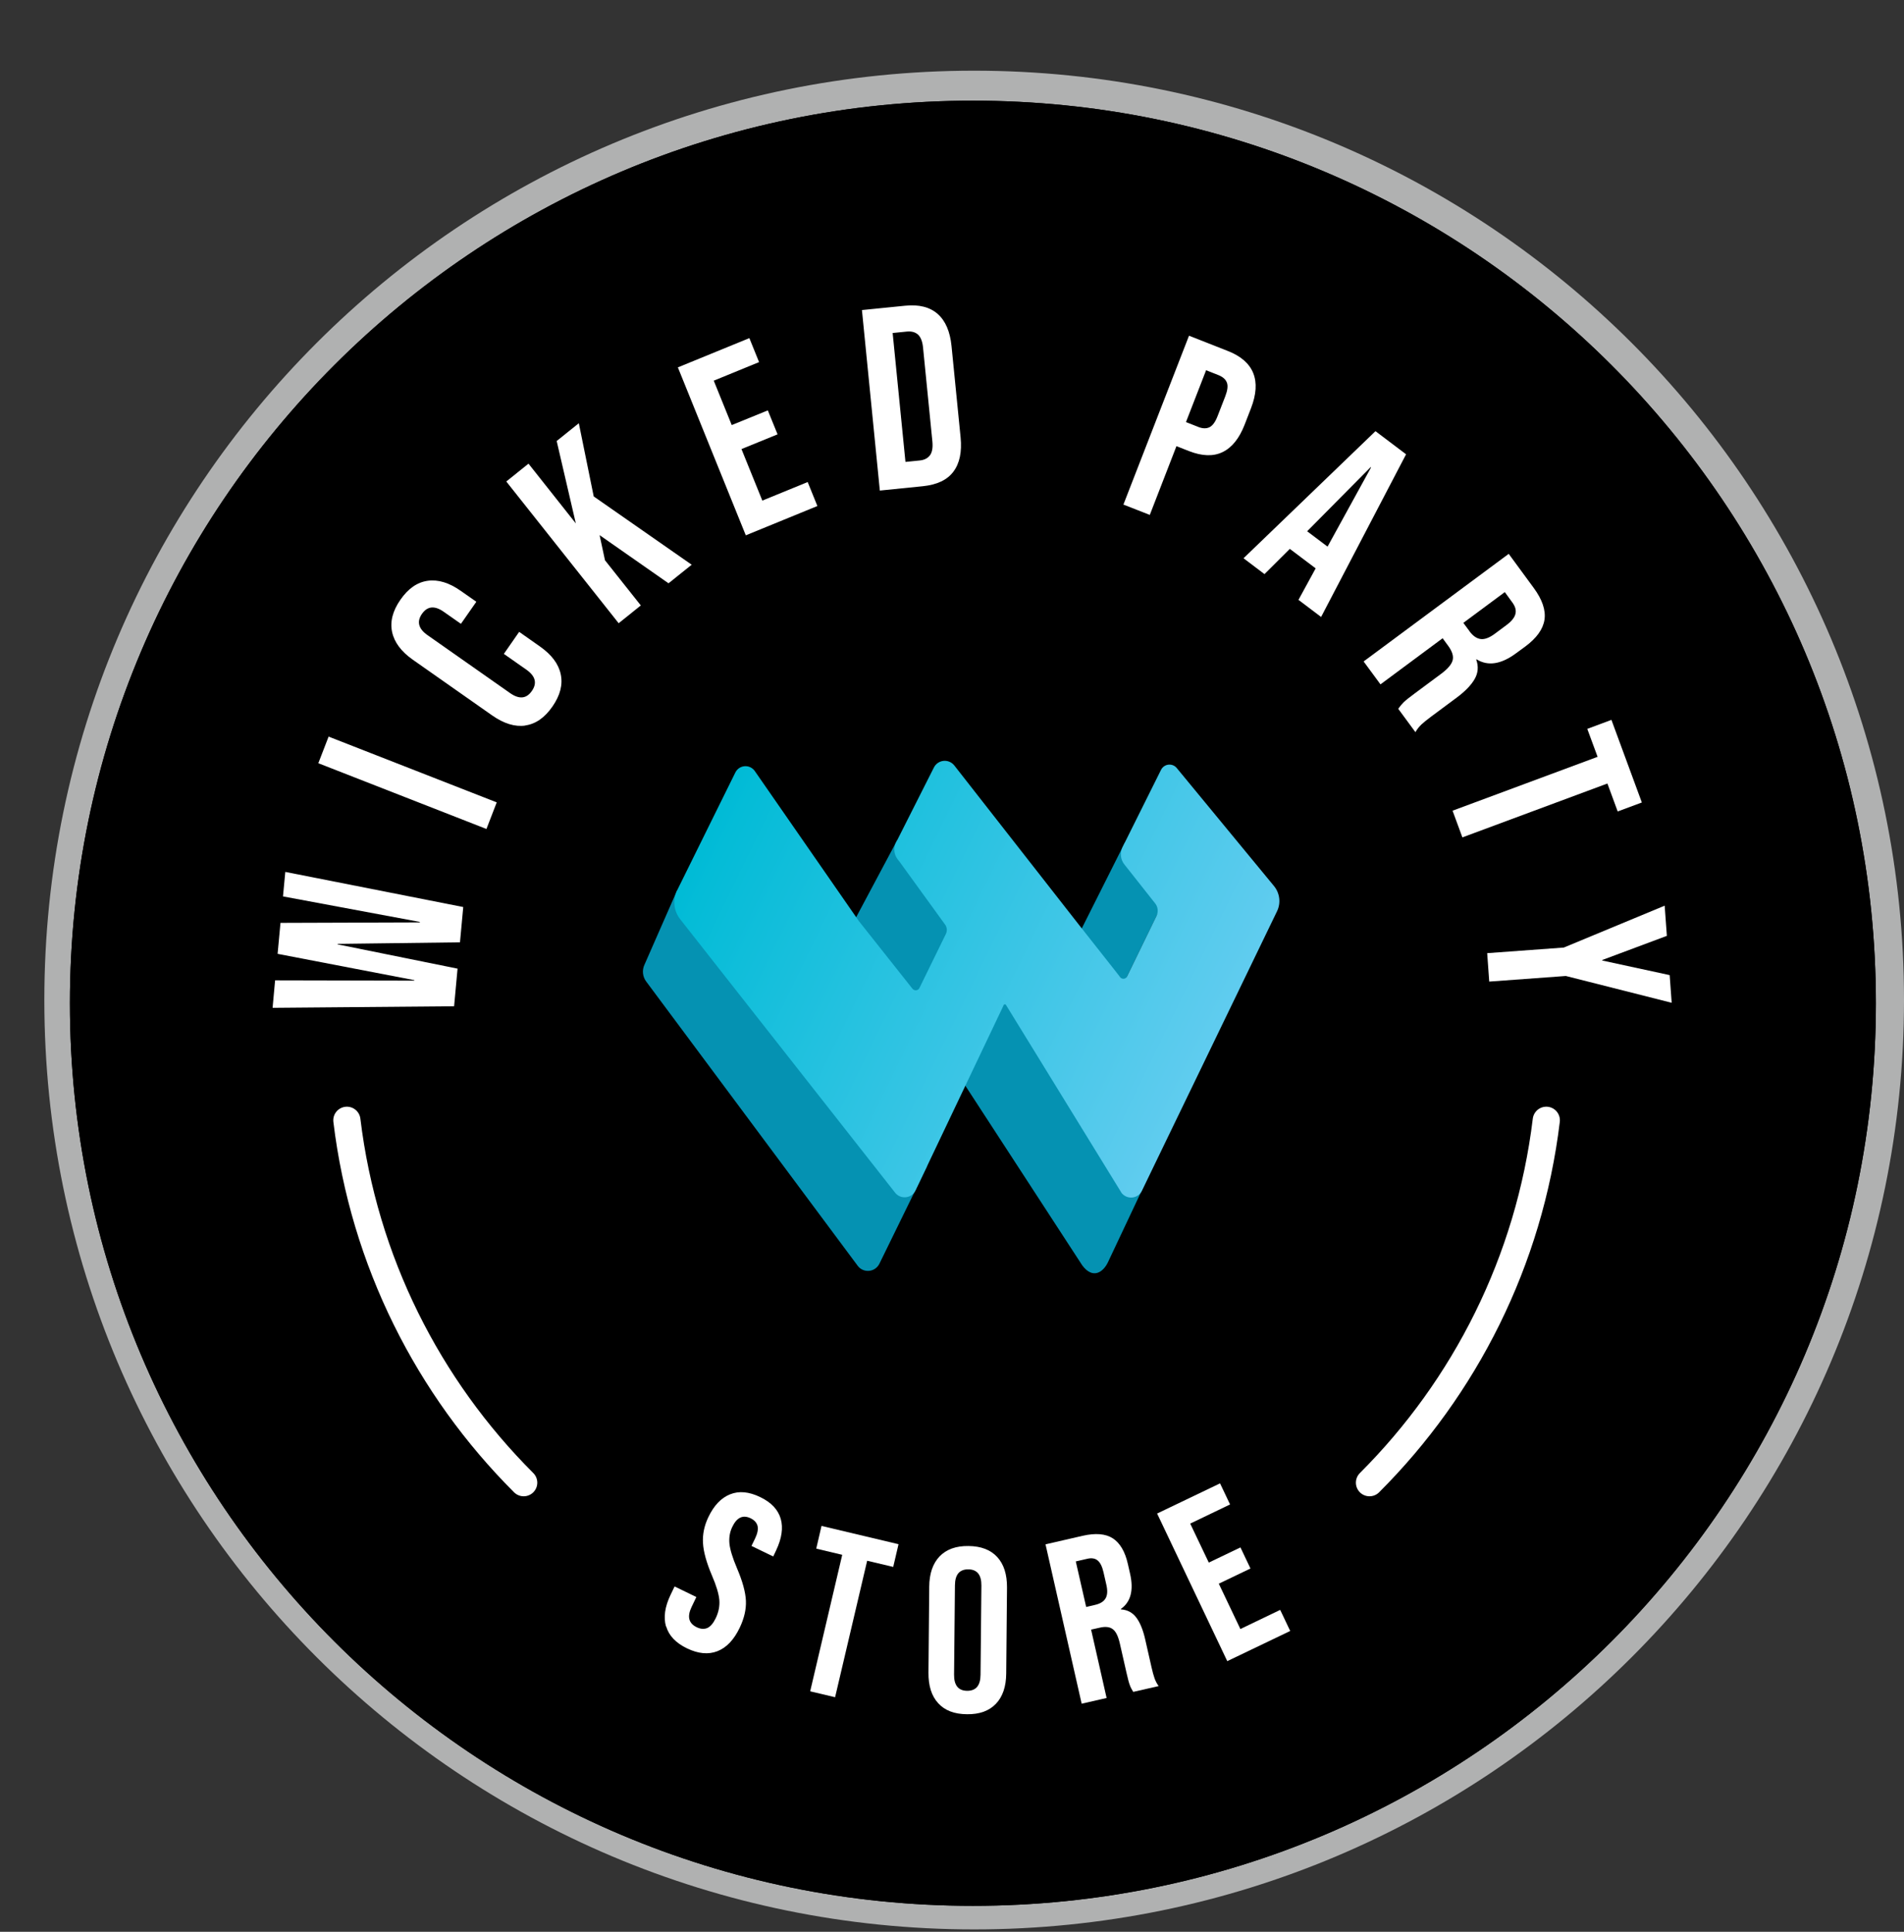
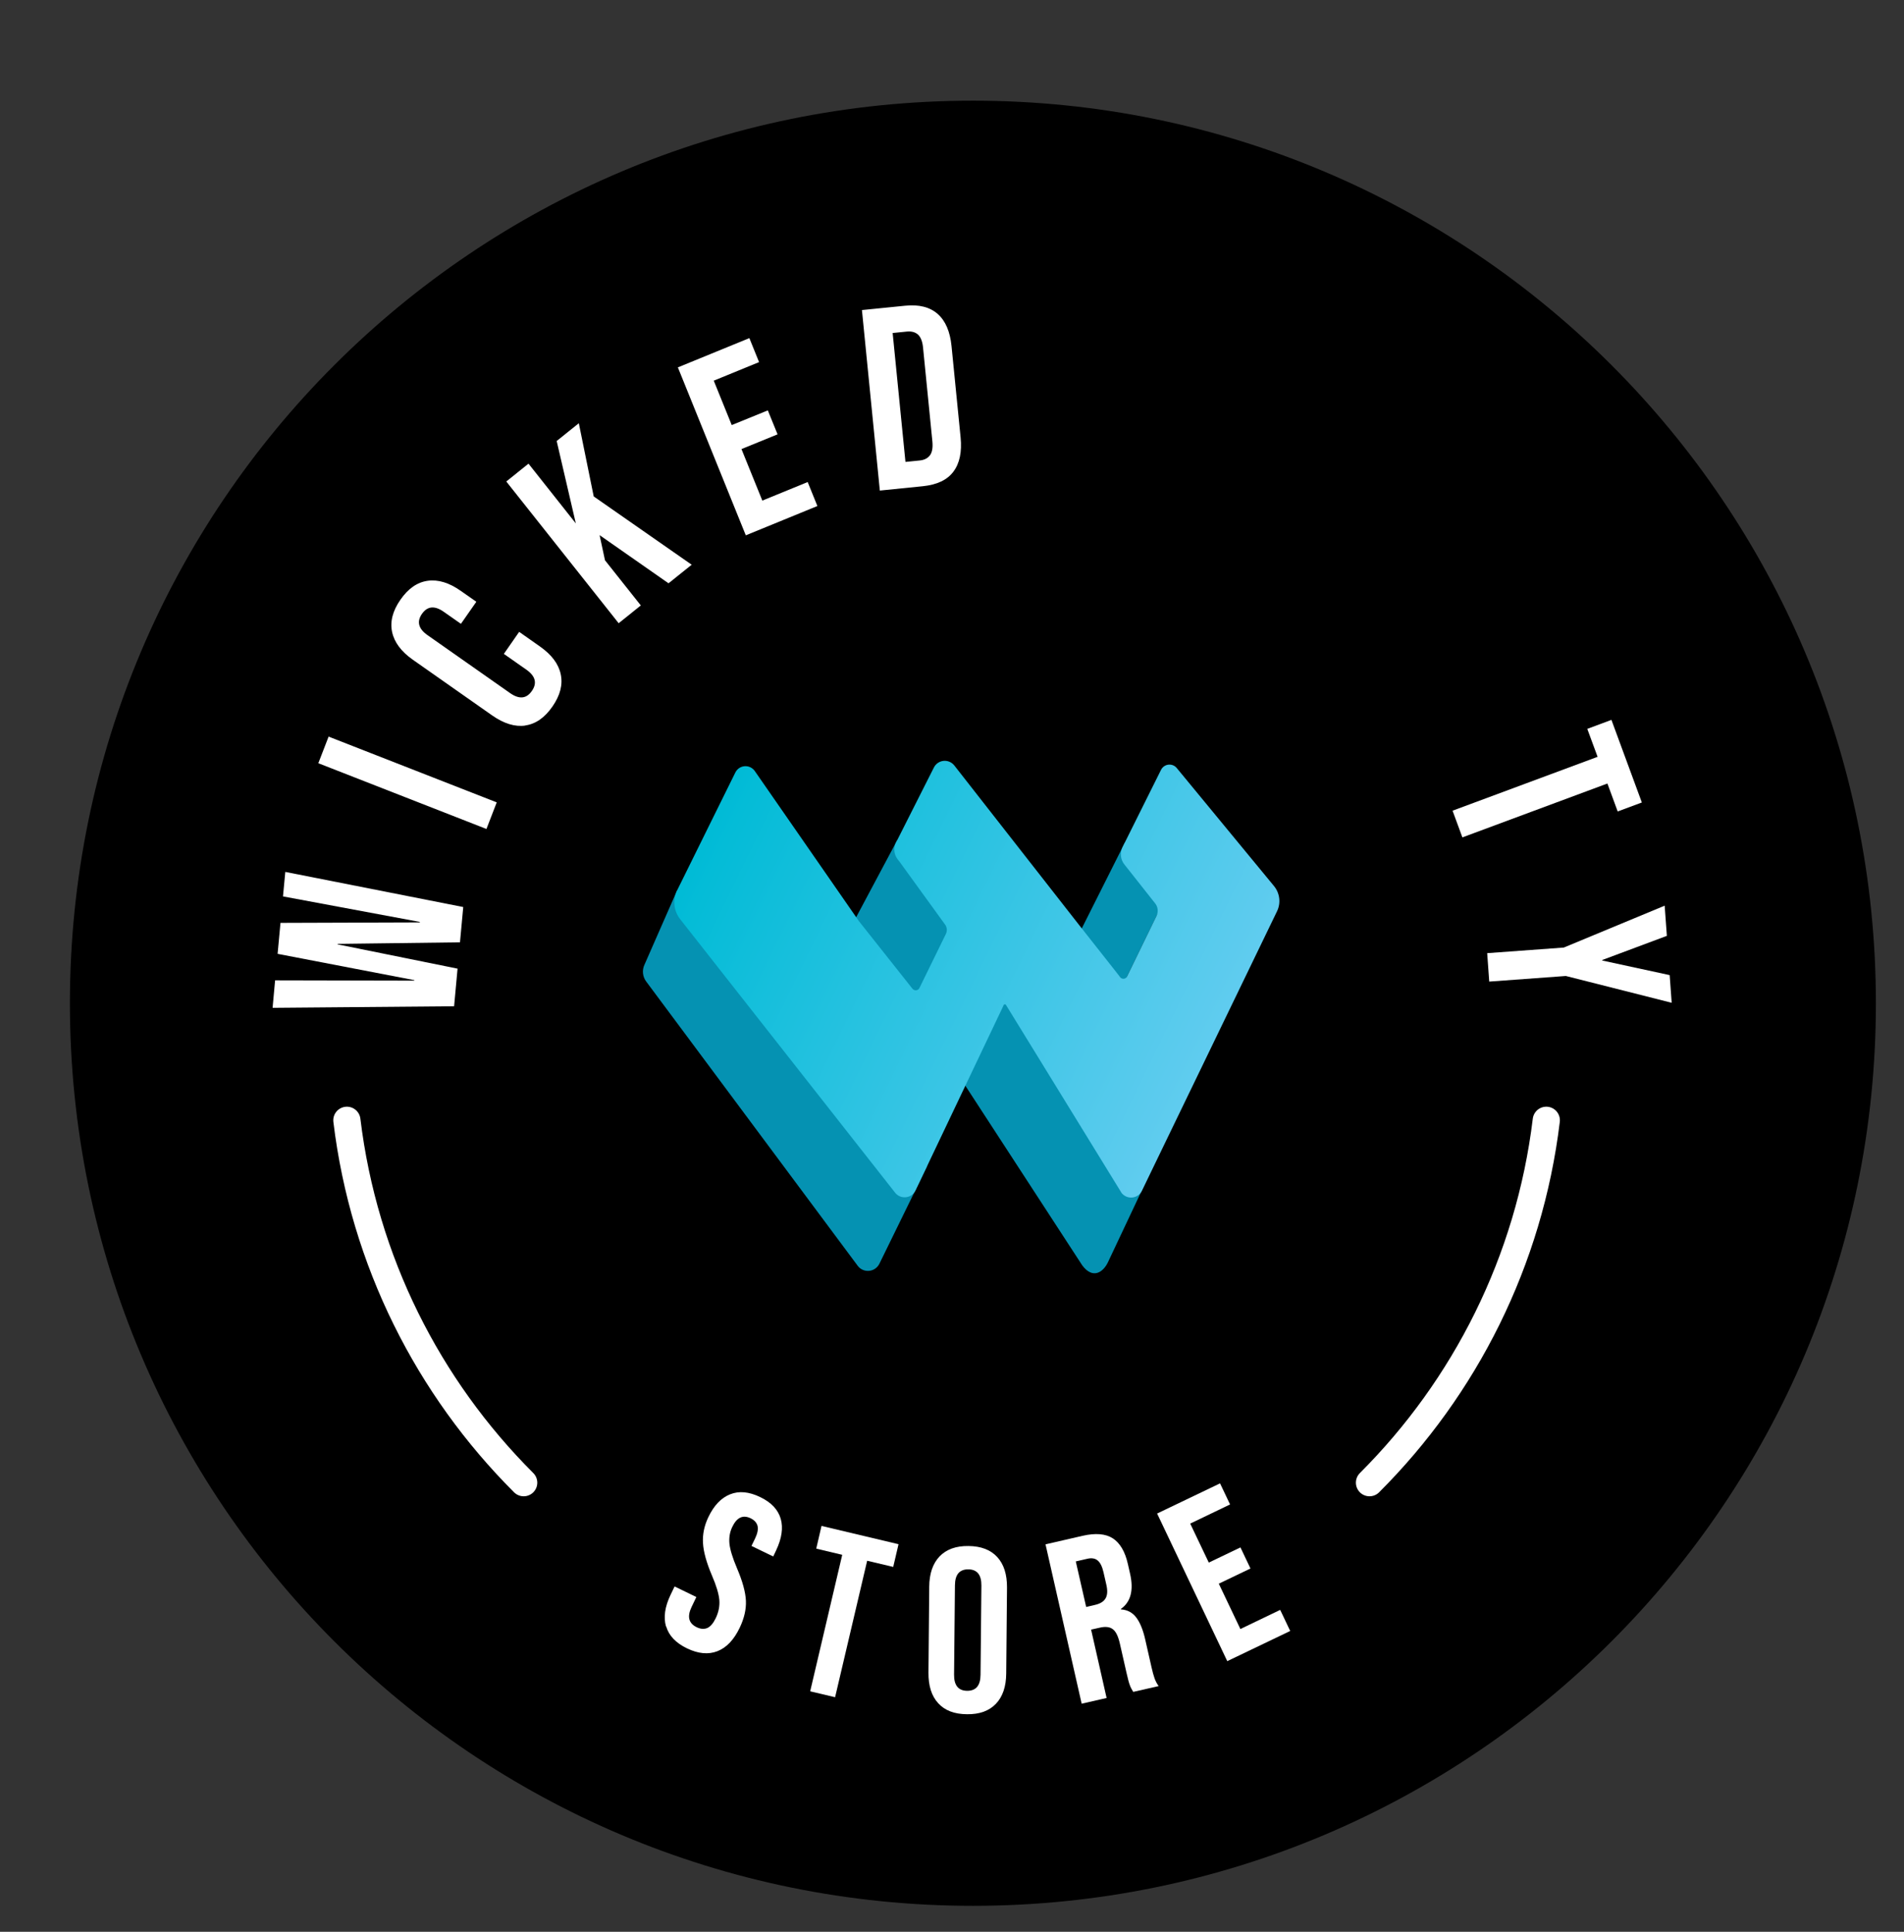
<svg xmlns="http://www.w3.org/2000/svg" width="70" height="71" viewBox="0 0 70 71" fill="none">
  <rect x="0" y="0" width="70" height="71" fill="#333333" stroke="none" />
-   <path d="M35.815 70.913C54.695 70.913 70 55.621 70 36.756C70 17.891 54.695 2.598 35.815 2.598C16.935 2.598 1.63 17.891 1.63 36.756C1.63 55.621 16.935 70.913 35.815 70.913Z" fill="#B0B1B1" />
-   <path d="M35.768 70.046C54.103 70.046 68.967 55.194 68.967 36.873C68.967 18.552 54.103 3.7 35.768 3.7C17.434 3.7 2.57 18.552 2.57 36.873C2.57 55.194 17.434 70.046 35.768 70.046Z" fill="black" />
  <path d="M35.768 70.046C54.103 70.046 68.967 55.194 68.967 36.873C68.967 18.552 54.103 3.7 35.768 3.7C17.434 3.7 2.57 18.552 2.57 36.873C2.57 55.194 17.434 70.046 35.768 70.046Z" fill="black" />
  <path d="M10.022 37.037L10.114 36.031L15.234 36.042V36.024L10.206 35.057L10.312 33.919L15.435 33.902V33.884L10.404 32.946L10.489 32.046L17.031 33.337L16.911 34.634L12.414 34.691V34.709L16.822 35.601L16.695 36.984L10.029 37.041L10.022 37.037Z" fill="white" />
  <path d="M11.703 28.051L12.081 27.073L18.262 29.49L17.884 30.468L11.703 28.051Z" fill="white" />
  <path d="M19.313 26.667C18.931 26.721 18.528 26.596 18.099 26.298L15.177 24.247C14.752 23.948 14.498 23.61 14.416 23.23C14.335 22.85 14.434 22.455 14.721 22.043C15.007 21.63 15.34 21.399 15.726 21.346C16.111 21.293 16.515 21.417 16.939 21.716L17.512 22.117L16.946 22.928L16.316 22.487C15.98 22.249 15.711 22.277 15.513 22.562C15.315 22.846 15.382 23.109 15.718 23.344L18.758 25.477C19.09 25.708 19.356 25.683 19.554 25.395C19.752 25.11 19.688 24.851 19.356 24.616L18.524 24.033L19.087 23.223L19.854 23.763C20.279 24.062 20.534 24.399 20.615 24.78C20.697 25.16 20.597 25.555 20.311 25.967C20.024 26.38 19.692 26.611 19.306 26.664L19.313 26.667Z" fill="white" />
  <path d="M18.616 17.695L19.43 17.041L21.17 19.238L20.466 16.209L21.28 15.555L21.828 18.246L25.43 20.756L24.578 21.438L22.044 19.668L22.242 20.592L23.559 22.252L22.745 22.906L18.612 17.695H18.616Z" fill="white" />
  <path d="M24.918 13.504L27.55 12.427L27.907 13.309L26.241 13.991L26.902 15.623L28.229 15.083L28.587 15.964L27.26 16.505L28.027 18.399L29.694 17.717L30.051 18.598L27.419 19.675L24.921 13.501L24.918 13.504Z" fill="white" />
  <path d="M31.686 11.396L33.271 11.237C33.787 11.183 34.187 11.286 34.474 11.539C34.76 11.791 34.93 12.186 34.983 12.723L35.316 16.075C35.369 16.611 35.281 17.031 35.05 17.337C34.821 17.642 34.449 17.816 33.932 17.87L32.347 18.03L31.689 11.396H31.686ZM33.816 16.924C33.986 16.906 34.109 16.842 34.191 16.732C34.272 16.622 34.3 16.451 34.279 16.227L33.936 12.779C33.915 12.552 33.851 12.392 33.752 12.299C33.649 12.207 33.515 12.171 33.345 12.186L32.818 12.239L33.289 16.977L33.816 16.924Z" fill="white" />
-   <path d="M43.712 12.338L45.141 12.9C45.622 13.088 45.934 13.362 46.075 13.714C46.217 14.069 46.188 14.496 45.994 15.001L45.757 15.612C45.562 16.113 45.293 16.448 44.95 16.615C44.607 16.782 44.196 16.767 43.712 16.579L43.252 16.398L42.272 18.925L41.302 18.545L43.715 12.335L43.712 12.338ZM44.058 15.694C44.218 15.754 44.352 15.758 44.469 15.701C44.582 15.644 44.681 15.509 44.763 15.296L45.049 14.56C45.13 14.347 45.152 14.18 45.106 14.062C45.06 13.941 44.957 13.853 44.801 13.789L44.342 13.607L43.602 15.513L44.062 15.694H44.058Z" fill="white" />
-   <path d="M50.565 15.844L51.694 16.697L48.57 22.676L47.738 22.047L48.379 20.873L48.368 20.888L47.42 20.173L46.489 21.101L45.718 20.518L50.569 15.847L50.565 15.844ZM48.807 20.091L50.406 17.18L50.392 17.169L48.057 19.526L48.807 20.091Z" fill="white" />
-   <path d="M55.469 20.358L56.385 21.606C56.704 22.039 56.835 22.43 56.782 22.779C56.729 23.127 56.492 23.454 56.074 23.764L55.745 24.005C55.19 24.418 54.705 24.492 54.287 24.233L54.273 24.243C54.362 24.492 54.344 24.73 54.217 24.954C54.089 25.178 53.87 25.406 53.555 25.64L52.617 26.337C52.465 26.451 52.345 26.547 52.26 26.625C52.175 26.707 52.101 26.799 52.037 26.909L51.407 26.053C51.471 25.957 51.538 25.879 51.605 25.811C51.673 25.744 51.807 25.637 52.005 25.491L52.982 24.766C53.226 24.585 53.367 24.418 53.406 24.268C53.445 24.119 53.392 23.945 53.251 23.749L53.038 23.458L50.753 25.153L50.133 24.311L55.469 20.355V20.358ZM54.026 23.202C54.149 23.369 54.284 23.465 54.432 23.486C54.581 23.508 54.758 23.44 54.959 23.291L55.37 22.985C55.565 22.843 55.678 22.704 55.713 22.569C55.748 22.434 55.713 22.295 55.603 22.146L55.324 21.762L53.799 22.893L54.026 23.198V23.202Z" fill="white" />
  <path d="M58.735 27.816L58.356 26.789L59.244 26.458L60.362 29.494L59.474 29.824L59.096 28.797L53.764 30.777L53.403 29.796L58.735 27.816Z" fill="white" />
  <path d="M57.493 34.826L61.201 33.287L61.282 34.396L58.905 35.284V35.302L61.385 35.839L61.459 36.856L57.567 35.871L54.751 36.077L54.676 35.032L57.493 34.826Z" fill="white" />
  <path d="M19.253 54.494C15.746 50.993 13.379 46.35 12.753 41.175" stroke="white" stroke-linecap="round" stroke-linejoin="round" />
  <path d="M50.349 54.494C53.855 50.993 56.222 46.35 56.849 41.175" stroke="white" stroke-linecap="round" stroke-linejoin="round" />
  <path d="M24.486 59.78C24.387 59.442 24.444 59.055 24.652 58.618L24.801 58.308L25.601 58.696L25.424 59.066C25.257 59.417 25.318 59.663 25.611 59.805C25.756 59.876 25.884 59.883 26 59.837C26.117 59.787 26.22 59.666 26.312 59.478C26.422 59.25 26.464 59.026 26.446 58.802C26.425 58.578 26.337 58.28 26.174 57.903C25.972 57.427 25.862 57.029 25.845 56.709C25.827 56.392 25.891 56.076 26.043 55.76C26.248 55.329 26.514 55.052 26.843 54.921C27.172 54.789 27.54 54.825 27.95 55.024C28.357 55.219 28.605 55.486 28.703 55.82C28.799 56.154 28.742 56.542 28.534 56.982L28.428 57.206L27.628 56.819L27.762 56.542C27.851 56.357 27.879 56.204 27.851 56.083C27.819 55.962 27.734 55.87 27.596 55.802C27.313 55.667 27.09 55.77 26.924 56.115C26.828 56.311 26.797 56.52 26.818 56.741C26.843 56.961 26.934 57.26 27.094 57.636C27.299 58.116 27.409 58.518 27.423 58.834C27.437 59.151 27.359 59.481 27.196 59.823C26.984 60.267 26.712 60.555 26.379 60.686C26.046 60.818 25.671 60.782 25.257 60.583C24.847 60.384 24.592 60.118 24.493 59.78H24.486Z" fill="white" />
  <path d="M30.968 57.146L30.009 56.918L30.203 56.083L33.034 56.755L32.839 57.59L31.881 57.363L30.702 62.379L29.786 62.162L30.964 57.146H30.968Z" fill="white" />
  <path d="M34.492 62.599C34.248 62.332 34.131 61.959 34.135 61.479L34.163 58.319C34.166 57.839 34.294 57.466 34.541 57.206C34.789 56.947 35.143 56.815 35.606 56.822C36.066 56.826 36.42 56.961 36.664 57.228C36.908 57.494 37.025 57.868 37.022 58.347L36.993 61.508C36.99 61.988 36.862 62.361 36.615 62.62C36.367 62.88 36.013 63.011 35.55 63.004C35.086 63.001 34.736 62.866 34.492 62.599ZM36.049 61.557L36.081 58.276C36.084 57.882 35.925 57.683 35.599 57.679C35.274 57.679 35.111 57.871 35.108 58.266L35.076 61.547C35.072 61.941 35.231 62.14 35.557 62.144C35.882 62.144 36.045 61.952 36.049 61.557Z" fill="white" />
  <path d="M38.444 56.759L39.803 56.446C40.273 56.339 40.645 56.368 40.91 56.538C41.175 56.709 41.363 57.025 41.465 57.48L41.547 57.84C41.685 58.447 41.572 58.877 41.211 59.133V59.151C41.451 59.165 41.639 59.269 41.777 59.453C41.915 59.638 42.024 59.905 42.102 60.25L42.336 61.281C42.375 61.447 42.41 61.583 42.446 61.682C42.481 61.782 42.53 61.878 42.598 61.97L41.663 62.183C41.607 62.094 41.565 62.013 41.536 61.931C41.504 61.849 41.465 61.7 41.416 61.483L41.172 60.41C41.112 60.143 41.027 59.965 40.913 59.88C40.804 59.795 40.641 59.773 40.432 59.823L40.114 59.894L40.684 62.407L39.767 62.617L38.437 56.755L38.444 56.759ZM40.266 58.984C40.45 58.941 40.577 58.863 40.645 58.746C40.715 58.629 40.726 58.462 40.673 58.238L40.57 57.786C40.521 57.573 40.45 57.431 40.354 57.352C40.259 57.274 40.128 57.253 39.969 57.292L39.551 57.388L39.933 59.062L40.266 58.984Z" fill="white" />
  <path d="M42.541 55.628L44.855 54.519L45.223 55.294L43.758 55.998L44.441 57.431L45.605 56.873L45.973 57.648L44.809 58.206L45.602 59.873L47.066 59.169L47.434 59.944L45.12 61.053L42.541 55.628Z" fill="white" />
  <g clip-path="url(#clip0_604_5)">
    <path d="M24.893 32.726L23.698 35.447C23.597 35.654 23.623 35.901 23.762 36.081L31.538 46.529C31.75 46.803 32.176 46.759 32.33 46.448L34.087 42.858L24.893 32.726Z" fill="#0592B2" />
    <path d="M40.73 46.399L42.522 42.602L36.984 36.788L35.273 39.57L39.79 46.509C40.173 47.021 40.55 46.768 40.73 46.399Z" fill="#0592B2" />
    <path d="M35.171 34.34L33.858 36.645C33.812 36.741 33.478 36.549 33.411 36.465L31.335 33.976L32.982 30.886L35.169 34.342L35.171 34.34Z" fill="#0592B2" />
    <path d="M41.362 30.956L42.64 33.418L41.333 36.101L39.726 34.212L41.362 30.956Z" fill="#0592B2" />
    <path d="M33.803 36.311L34.774 34.328C34.832 34.209 34.818 34.069 34.736 33.968L33.078 31.68L33.002 31.584C32.861 31.401 32.837 31.153 32.947 30.95L32.982 30.886L34.333 28.211C34.481 27.915 34.884 27.877 35.087 28.136L39.732 34.072L41.188 35.918C41.254 36.003 41.385 35.988 41.434 35.892L42.519 33.662C42.591 33.511 42.574 33.334 42.469 33.203L41.336 31.77C41.193 31.59 41.167 31.342 41.269 31.136L42.684 28.296C42.797 28.069 43.104 28.034 43.264 28.229L46.839 32.566C47.053 32.828 47.097 33.191 46.949 33.494L41.982 43.765C41.84 44.059 41.443 44.102 41.237 43.849L36.981 36.93C36.96 36.904 36.917 36.907 36.902 36.939L33.658 43.756C33.513 44.05 33.113 44.093 32.91 43.838L25.006 33.784C24.768 33.482 24.725 33.072 24.893 32.726L27.033 28.395C27.172 28.11 27.56 28.078 27.746 28.333L31.579 33.857L33.542 36.334C33.611 36.427 33.754 36.416 33.803 36.311Z" fill="url(#paint0_linear_604_5)" />
  </g>
  <defs>
    <linearGradient id="paint0_linear_604_5" x1="26.131" y1="30.188" x2="44.288" y2="39.031" gradientUnits="userSpaceOnUse">
      <stop stop-color="#00BBD6" />
      <stop offset="1" stop-color="#60CCEF" />
    </linearGradient>
    <clipPath id="clip0_604_5">
      <rect width="23.398" height="18.833" fill="white" transform="translate(23.637 27.964)" />
    </clipPath>
  </defs>
</svg>